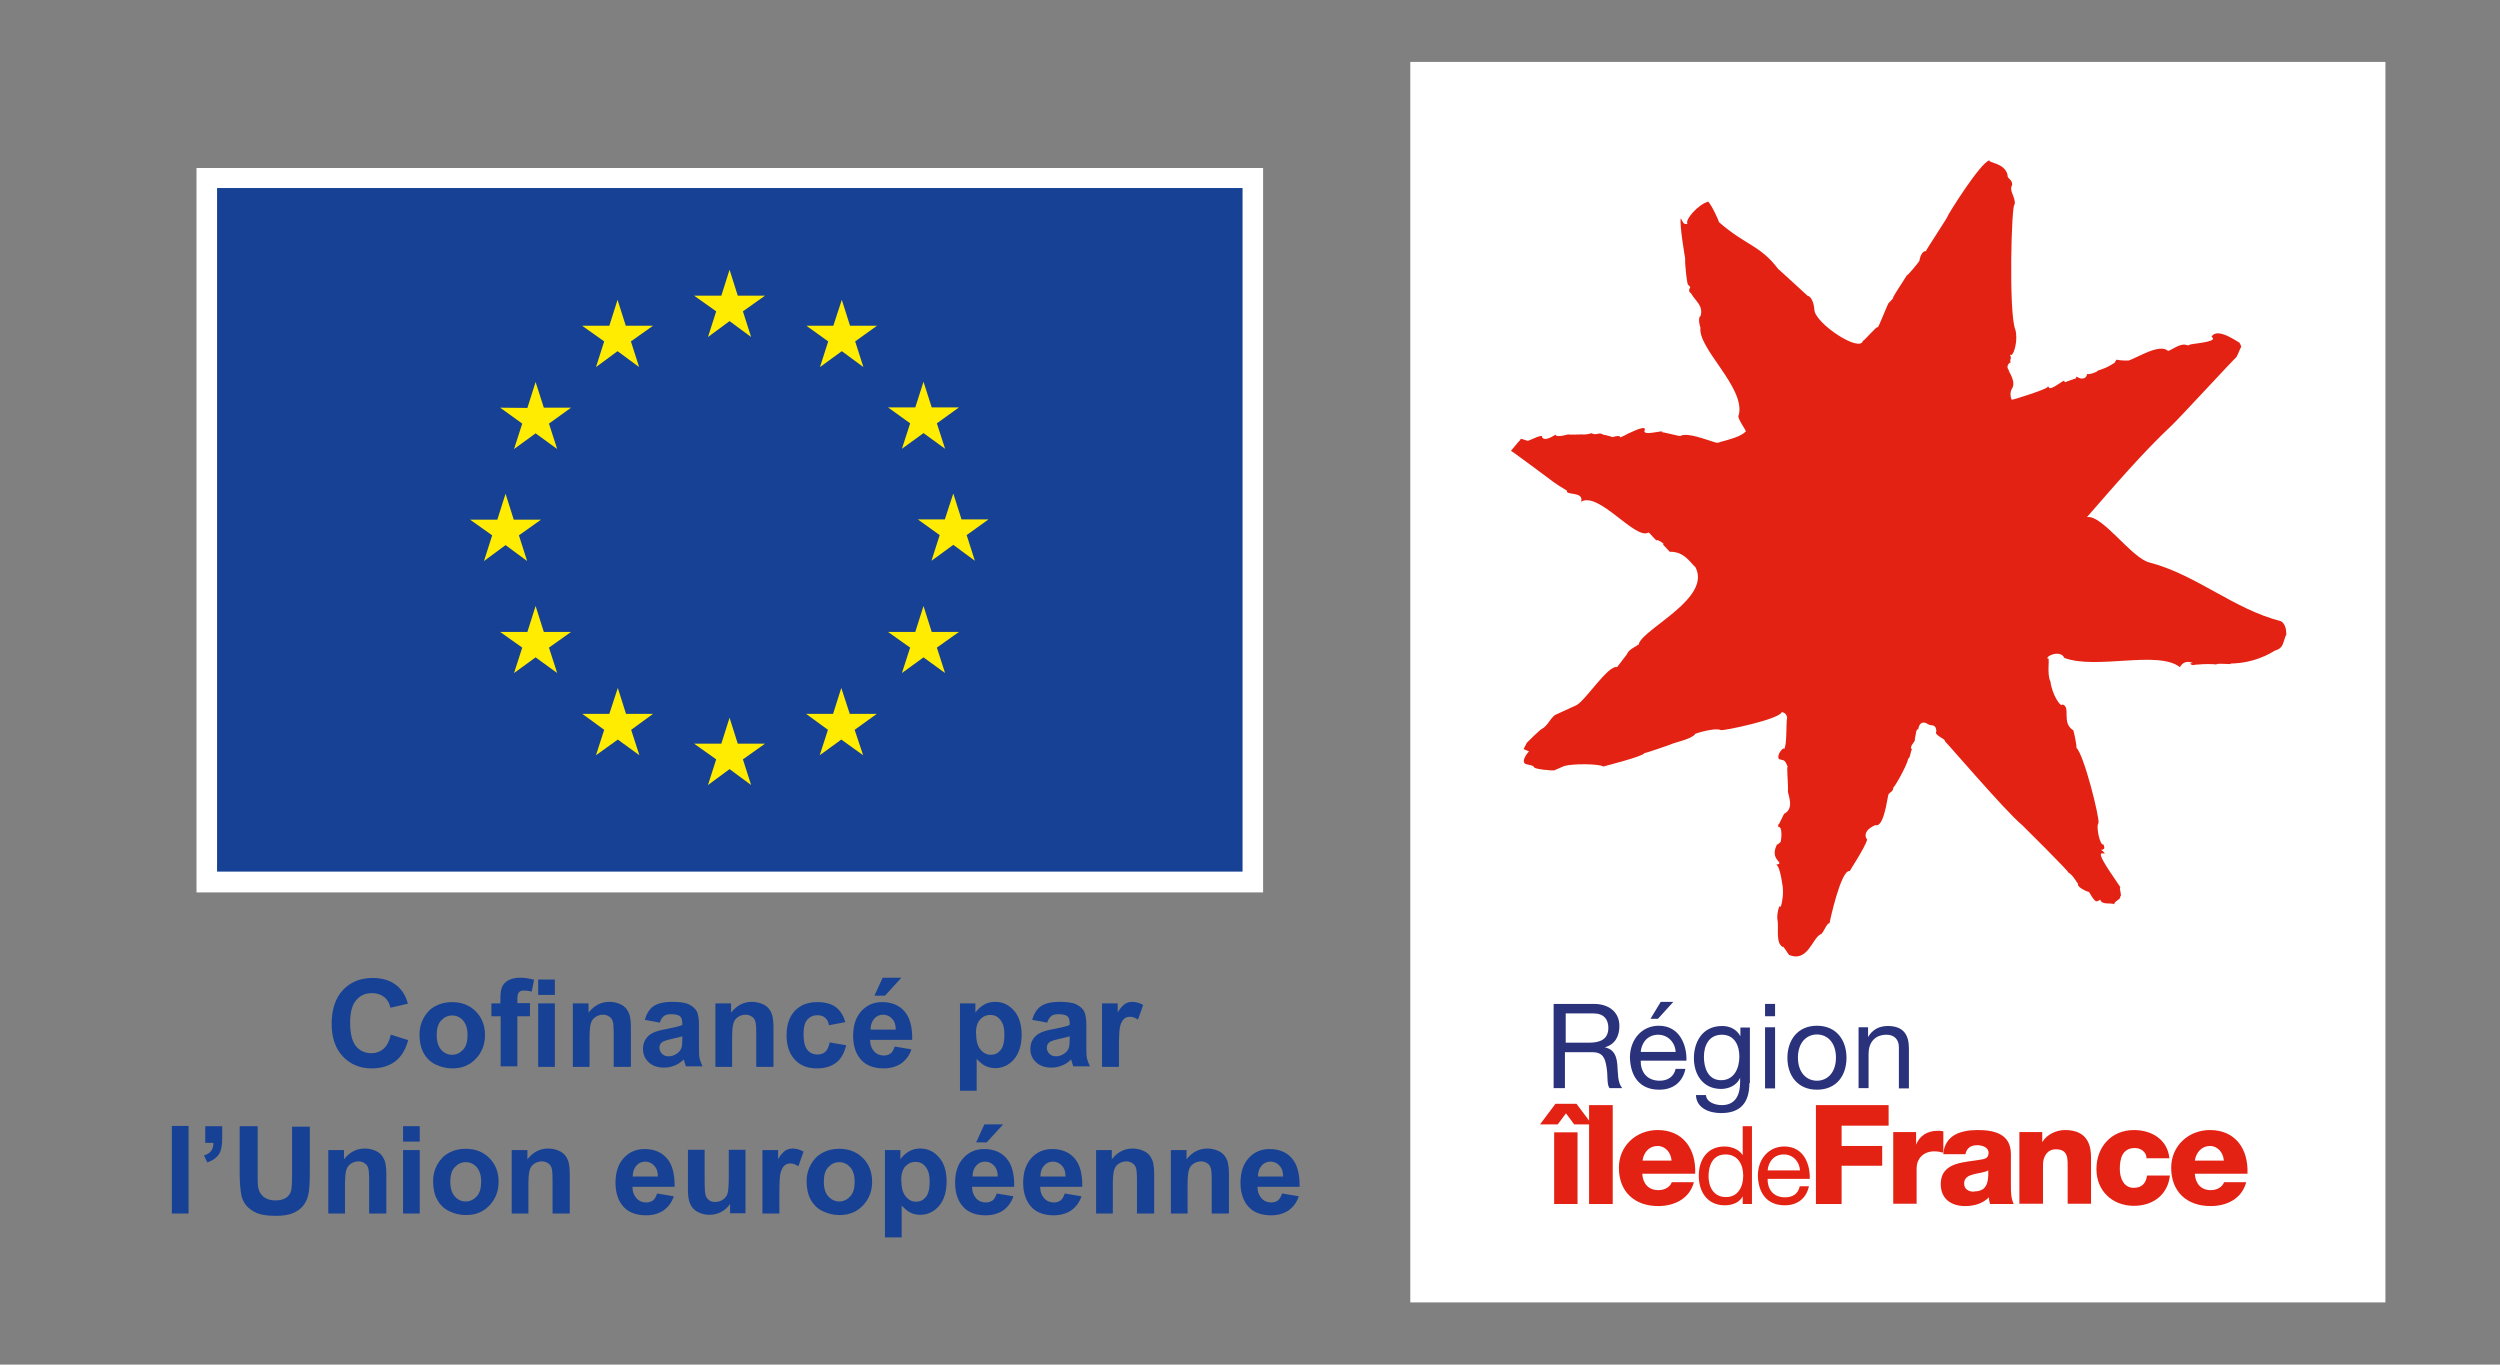
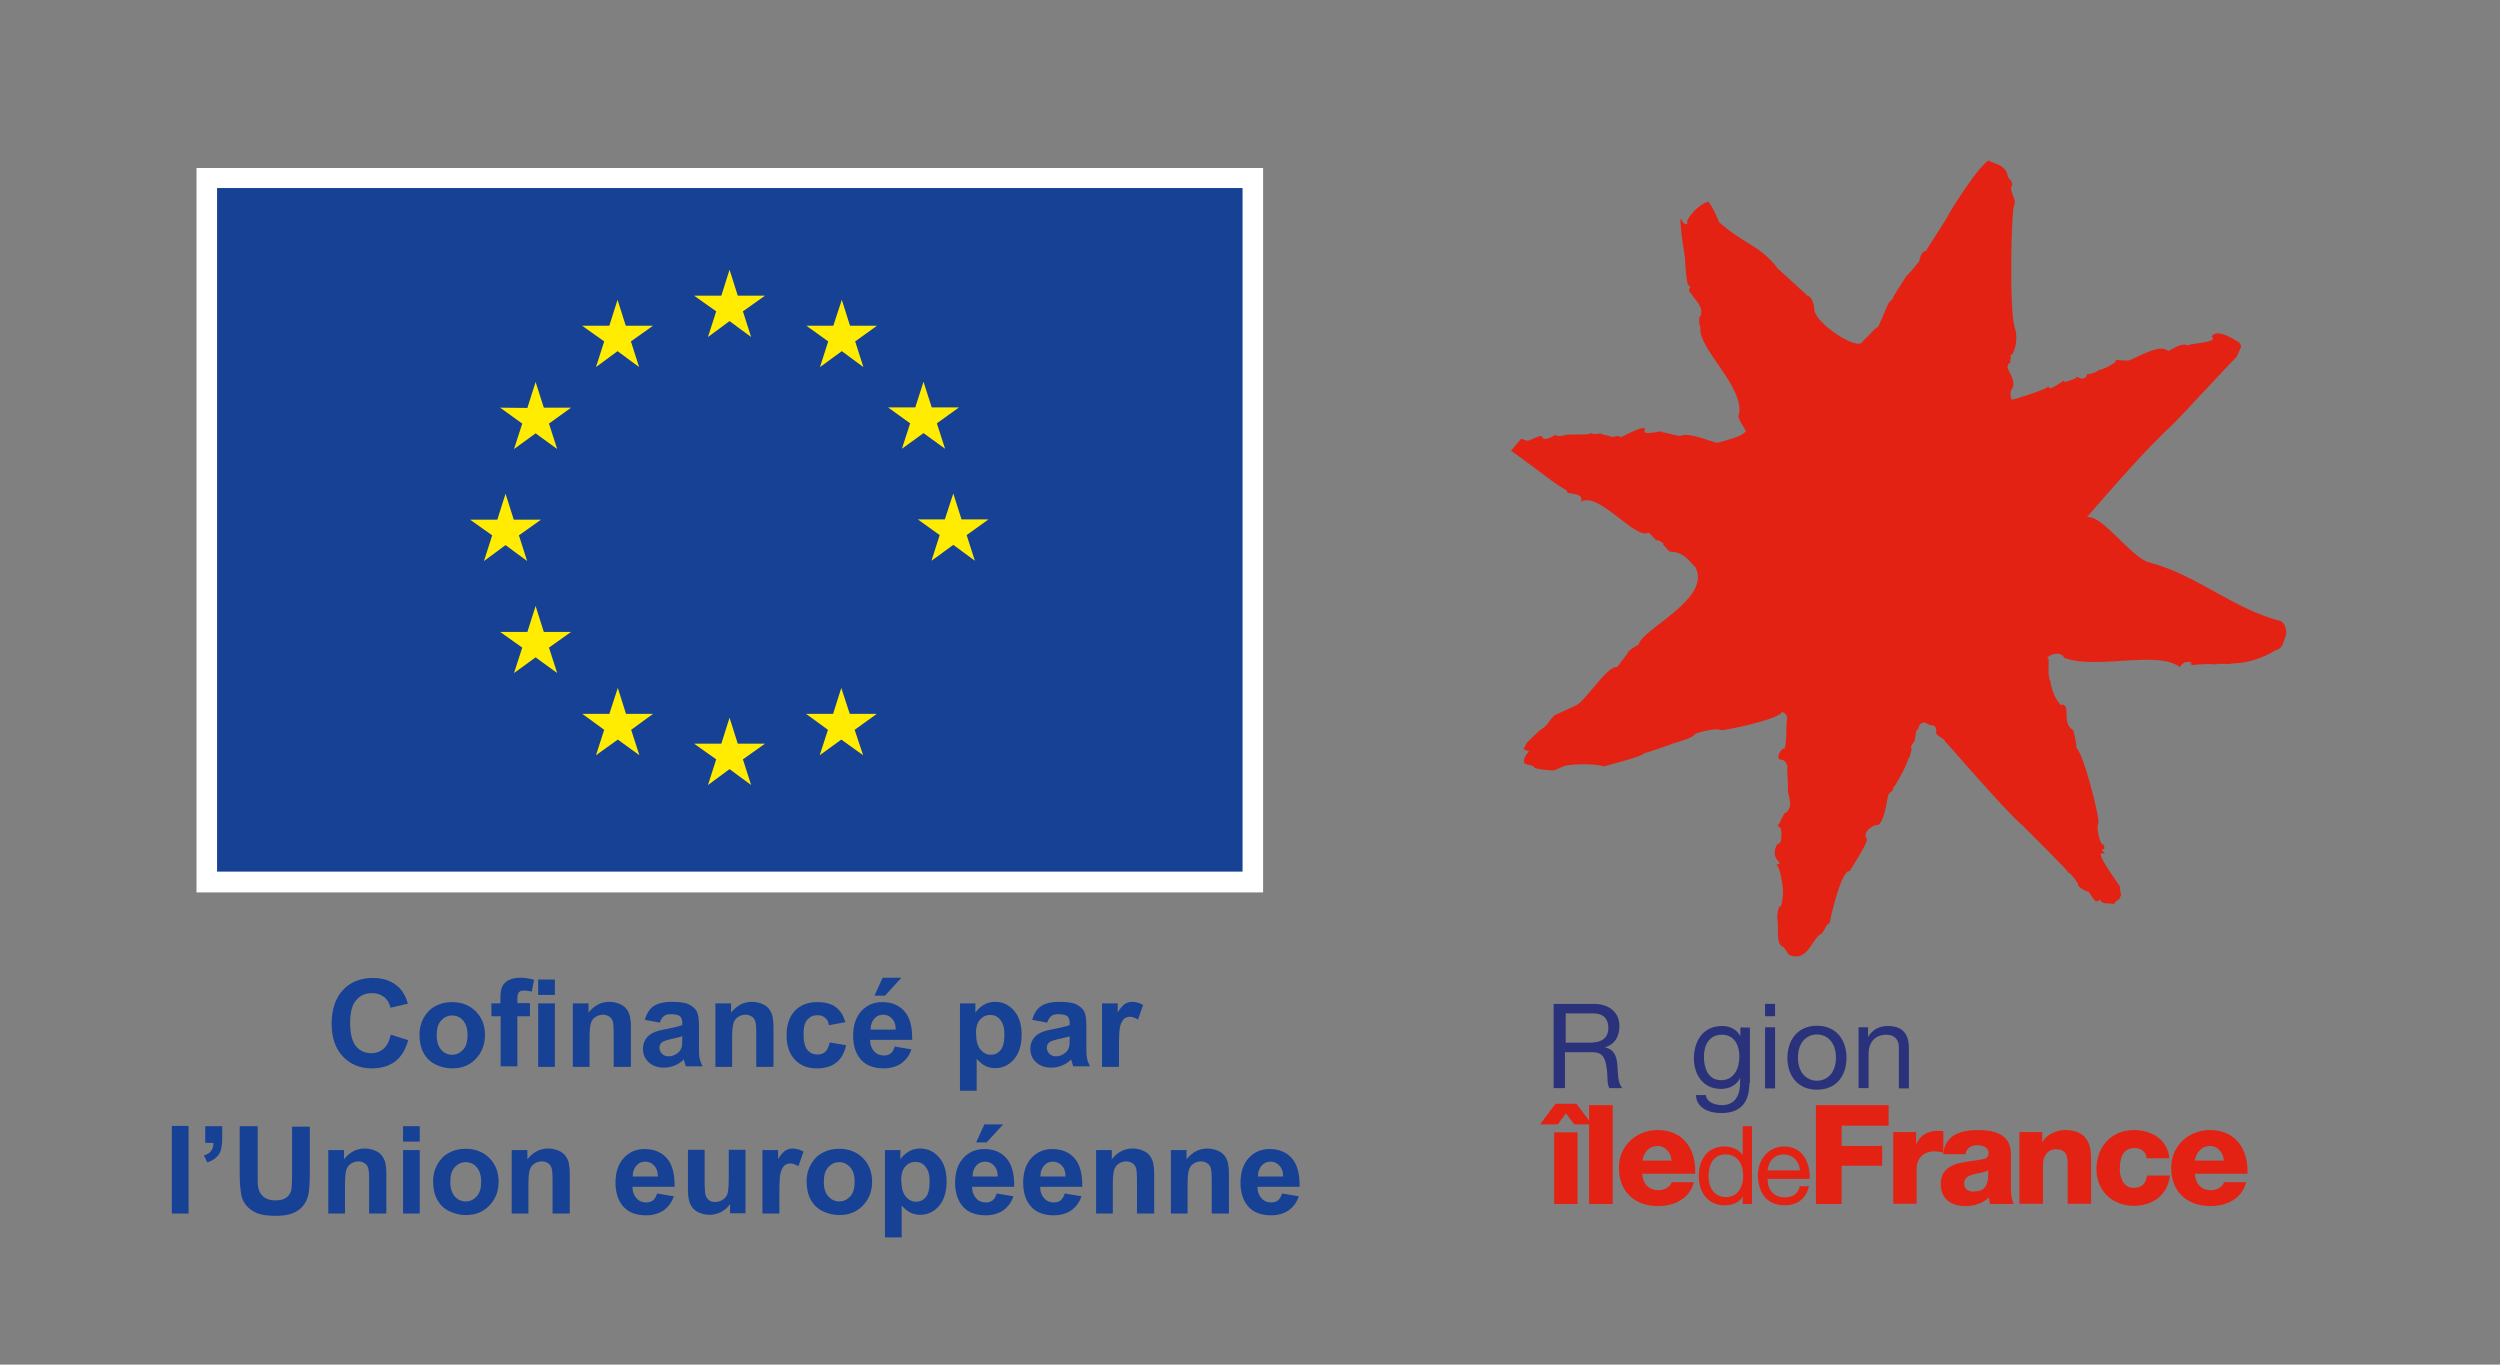
<svg xmlns="http://www.w3.org/2000/svg" viewBox="0 0 97.32 53.12" id="Calque_1">
  <rect x="0" y="0" width="97.32" height="53.12" fill="#808080" stroke="none" />
  <defs>
    <style>.cls-1{fill:#e32213;}.cls-2{fill:#2a327b;}.cls-3{fill:#fff;}.cls-4{fill:#164194;}.cls-5{fill:#ffec00;}</style>
  </defs>
-   <rect height="48.29" width="37.96" y="2.41" x="54.9" class="cls-3" />
  <path d="M60.64,43.77h-.69l.6-.8h.82l.6.8h-.69l-.32-.43-.32.43M60.5,46.87v-2.79h.91v2.79h-.91Z" class="cls-1" />
  <polygon points="61.86 43.02 62.78 43.02 62.78 46.87 61.86 46.87 61.86 43.02 61.86 43.02" class="cls-1" />
  <path d="M63.93,45.69c.02.38.24.64.63.64.22,0,.44-.1.52-.31h.86c-.17.65-.77.93-1.39.93-.91,0-1.53-.55-1.53-1.49,0-.86.68-1.47,1.51-1.47,1,0,1.5.75,1.46,1.7h-2.05M65.07,45.18c-.02-.31-.24-.57-.54-.57-.32,0-.54.23-.59.57h1.14Z" class="cls-1" />
  <path d="M68.2,46.87h-.36v-.3h0c-.12.24-.4.35-.7.35-.68,0-1.01-.53-1.01-1.15s.33-1.14,1-1.14c.22,0,.55.08.71.34h0v-1.13h.36v3.03M67.19,46.6c.48,0,.67-.42.67-.83,0-.43-.2-.83-.69-.83s-.66.42-.66.85.21.81.68.81h0Z" class="cls-1" />
  <path d="M70.42,46.17c-.1.48-.45.75-.94.75-.7,0-1.03-.48-1.05-1.15,0-.66.43-1.14,1.03-1.14.78,0,1.01.73.99,1.26h-1.64c-.01.38.2.72.68.72.3,0,.51-.14.57-.43h.36M70.07,45.56c-.02-.34-.27-.62-.63-.62-.38,0-.6.28-.63.62h1.26Z" class="cls-1" />
  <polygon points="70.69 43.02 73.52 43.02 73.52 43.82 71.69 43.82 71.69 44.61 73.27 44.61 73.27 45.38 71.69 45.38 71.69 46.87 70.69 46.87 70.69 43.02 70.69 43.02" class="cls-1" />
  <path d="M73.7,44.07h.89v.49h0c.14-.36.45-.54.84-.54.07,0,.14,0,.22.02v.83c-.12-.03-.23-.05-.35-.05-.45,0-.69.31-.69.66v1.38h-.91v-2.79h0Z" class="cls-1" />
  <path d="M75.65,44.93c.02-.36.19-.6.44-.75.25-.14.57-.19.89-.19.66,0,1.3.15,1.3.94v1.22c0,.24,0,.49.11.72h-.92c-.03-.09-.04-.17-.05-.26-.24.25-.59.34-.92.34-.53,0-.95-.27-.95-.85,0-.91.99-.84,1.62-.97.16-.03.24-.09.24-.26,0-.21-.25-.29-.44-.29-.25,0-.41.11-.46.35h-.86M76.84,46.38c.44,0,.58-.25.56-.82-.13.08-.37.1-.56.15-.2.05-.38.13-.38.36s.18.32.38.32h0Z" class="cls-1" />
  <path d="M78.61,44.07h.89v.38h.01c.17-.29.54-.46.88-.46.93,0,1.01.68,1.01,1.08v1.79h-.91v-1.35c0-.38.04-.77-.46-.77-.34,0-.5.29-.5.6v1.52h-.92v-2.79h0Z" class="cls-1" />
  <path d="M83.56,45.09c0-.24-.22-.4-.45-.4-.51,0-.59.44-.59.82,0,.36.16.73.54.73.32,0,.48-.18.52-.48h.89c-.08.75-.66,1.18-1.4,1.18-.84,0-1.46-.58-1.46-1.43s.57-1.52,1.46-1.52c.69,0,1.31.37,1.38,1.1h-.89Z" class="cls-1" />
  <path d="M85.44,45.69c.02.38.24.64.62.64.22,0,.44-.1.52-.31h.86c-.17.65-.76.93-1.39.93-.91,0-1.53-.55-1.53-1.49,0-.86.68-1.47,1.51-1.47,1,0,1.5.75,1.46,1.7h-2.05M86.57,45.18c-.02-.31-.24-.57-.54-.57s-.54.23-.59.57h1.14Z" class="cls-1" />
  <path d="M60.5,39.08h1.54c.62,0,1,.34,1,.86,0,.4-.17.72-.57.83h0c.38.08.46.36.49.68.03.32,0,.68.19.91h-.49c-.12-.13-.06-.49-.12-.81-.05-.32-.12-.59-.55-.59h-1.07v1.4h-.44v-3.28ZM61.85,40.59c.41,0,.76-.11.76-.58,0-.32-.17-.56-.58-.56h-1.08v1.14h.91Z" class="cls-2" />
-   <path d="M65.61,41.61c-.11.52-.48.81-1.02.81-.76,0-1.12-.52-1.14-1.25,0-.71.47-1.24,1.12-1.24.84,0,1.1.79,1.08,1.36h-1.78c-.01.41.22.78.74.78.32,0,.55-.16.62-.46h.39ZM65.23,40.95c-.02-.37-.3-.67-.68-.67-.41,0-.65.31-.68.67h1.36ZM64.64,39h.5l-.6.66h-.29l.4-.66Z" class="cls-2" />
  <path d="M68.1,42.16c0,.77-.35,1.17-1.1,1.17-.45,0-.96-.18-.98-.7h.39c.02.28.36.39.62.39.51,0,.71-.37.71-.9v-.16h0c-.13.29-.44.43-.74.43-.71,0-1.06-.56-1.06-1.2,0-.56.28-1.25,1.1-1.25.3,0,.57.13.71.4h0v-.34h.37v2.17ZM67.71,41.13c0-.42-.18-.85-.68-.85s-.7.41-.7.86c0,.43.16.91.67.91s.71-.47.71-.92Z" class="cls-2" />
  <path d="M69.1,39.56h-.39v-.48h.39v.48ZM68.71,39.99h.39v2.38h-.39v-2.38Z" class="cls-2" />
  <path d="M70.73,39.93c.75,0,1.15.55,1.15,1.25s-.4,1.24-1.15,1.24-1.15-.55-1.15-1.24.4-1.25,1.15-1.25ZM70.73,42.07c.41,0,.74-.32.74-.9s-.33-.9-.74-.9-.74.32-.74.9.33.9.74.9Z" class="cls-2" />
  <path d="M72.35,39.99h.37v.38h0c.17-.29.43-.43.77-.43.62,0,.82.36.82.87v1.56h-.39v-1.61c0-.29-.18-.48-.48-.48-.47,0-.7.32-.7.74v1.34h-.39v-2.38Z" class="cls-2" />
  <path d="M80.83,14.72c-.1.04-.45.15-.42.16-.03-.01-.05-.02-.05-.04.04-.13-.58.44-.61.22-.02-.04.03.01-.06-.01.22.03-1.38.54-1.38.51-.07-.17-.06-.33.04-.48.13-.32-.28-.77-.12-.64-.11-.1-.11-.21,0-.32.07.05,0-.02.04-.16.05-.03-.08-.2.03-.14.1-.03.27-.59.15-1-.26-.61-.15-5.03-.02-4.86.04-.3-.24-.53-.1-.76.01-.23-.21-.24-.18-.4-.12-.47-.78-.46-.7-.56-.35.07-1.63,2.13-1.64,2.19.08-.08-.86,1.34-.84,1.35-.11-.03-.22.16-.25.37,0,.03-.53.67-.48.55-.18.3-.39.59-.56.9.13-.08-.23.25-.18.24,0-.04-.41,1-.41.91.04-.14-.51.51-.57.52-.12.47-1.86-.68-1.89-1.21,0-.02-.03-.49-.27-.55.1.09-1.24-1.14-1.14-1.04-.7-.93-1.26-.91-2.3-1.82,0-.02-.24-.59-.42-.8-.39.1-.92.71-.81.86-.17.07-.2-.14-.26-.21-.06.23.17,1.56.17,1.56-.02.19.09,1.18.13,1.03l.07.09s-.12.15.03.24c.16.29.49.48.37.88-.14.07.02.59,0,.42-.16.81,1.75,2.35,1.49,3.43-.12.1.36.68.26.65-.16.19-.66.32-1,.41-.1.06-.2,0-.31-.03-.1-.02-.97-.37-1.22-.21,0,.03-.72-.17-.72-.14.13-.14-.82.2-.67-.1.06-.24-.82.25-.6.12-.02.01-.38.22-.37.16.03-.08-.34,0-.26.01-.05-.02-.42-.12-.37-.09-.21-.14-.25.05-.49-.07-.01.03-.29.07-.34.05-.02,0-.55.02-.55,0,.05-.02-.46.15-.5.01.02-.02-.4.3-.52.1.05-.16-.47.13-.56.14-.06-.01-.33-.13-.28-.04-.04.02-.37.43-.37.43.06.02,1.81,1.33,1.53,1.12,0,0,.19.16.65.43-.07.2.67.01.55.43.69-.41,2.12,1.51,2.62,1.2.06,0,.27.33.35.31-.11-.1.36.16.21.15.07.08.05.05.27.29.57-.02.81.44,1,.6.63,1.2-1.97,2.36-2.2,2.97,0,.03,0,.06-.05.05.03.03-.36.17-.41.36l-.39.51c-.34-.1-1.23,1.3-1.58,1.48l-.85.39s-.12.11-.2.23c-.08.12-.2.26-.28.29-.08.03-.6.55-.6.55l-.13.25.21.09s-.14.16-.16.23c-.03.06-.1.23.06.27.17.04.26.04.3.12.04.08.72.13.78.12.05-.02.39-.17.39-.17.33-.1,1.39-.09,1.52.02-.02,0,1.55-.39,1.6-.52.05,0,.97-.32.97-.32.25-.12.83-.21,1.01-.42-.18.03.74-.28,1-.16.08.04,2.29-.42,2.37-.7.18.02.2.19.21.2-.05.29,0,1.1-.12,1.24,0-.11-.31.21-.2.39.22.07.21-.01.35.31-.07-.15.02.66,0,.95.01.15.26.67-.15.87,0,0-.23.48-.24.47.03-.24.03.12-.01.05.21-.1.15.54.1.61.04-.1-.11.12-.12.05-.34.66.37.72-.04.8.17.05.26.93.25.8.04.29.01.58-.07.85-.06-.18-.16.33-.13.47.07.32-.09.94.22,1.09-.05-.13.23.3.23.3.73.31.91-.65,1.23-.8.11-.02.24-.46.35-.43,0-.04.45-2.13.79-2.03-.02,0,.56-.86.68-1.23,0,.03-.28-.3.31-.56.28.09.41-.66.49-1.09.02-.24.19-.13.22-.39,0,.07.5-.78.58-1.12.08,0,.09-.38.15-.33-.16-.14.14-.3.1-.42.05-.21.04-.39.13-.38.08-.41.34-.23.4-.19.12.07.29-.04.31.27-.12.15.38.29.33.39-.02-.07,2.36,2.73,3.01,3.26.03.03,1.87,1.85,1.79,1.84.2.1.37.47.39.44-.08.12.35.32.42.32.28.48.29.38.44.3.05.22.41.11.55.18-.04-.11.29-.2.22-.31.1.04-.07-.4.02-.34-.12-.2-.81-1.13-.77-1.3.01-.05.1-.03.15-.02,0-.05-.09-.11-.14-.15.13,0,.16-.07.09-.21-.13.07-.3-.72-.19-.83.05-.2-.57-2.68-.86-2.93.02-.09-.1-.63-.12-.68-.48-.3-.08-.9-.42-1.01-.07.15-.42-.42-.47-.89-.16-.3,0-1-.11-.89-.09-.1.5-.36.65-.03,1.25.47,3.64-.31,4.5.36.2-.39.67-.09.42-.16-.04.05.05.07.1.09-.11-.03.84-.09.99-.01-.37-.09.54-.03.5-.04-.32-.07.65.12,1.68-.52.37-.11.3-.31.46-.66-.06.3.1-.3-.22-.49-1.82-.46-3.28-1.8-5.1-2.28-.7-.15-1.85-1.88-2.45-1.77,1.1-1.26,2.17-2.51,3.31-3.58.23-.21,2.5-2.67,2.5-2.64.09-.13.21-.53.2-.36,0-.06-.02-.13-.08-.22,0,.03-.86-.63-1.08-.22.3.19-.61.25-.83.3-.07.05-.13.03-.18.01-.23-.05-.53.2-.68.24-.33-.3-1.17.25-1.55.38.03-.02-.16.02-.46-.04-.12.21-.12.15-.09.13-.11.06-.2.16-.65.3.05.02-.28.16-.41.13.01.05-.05.21-.25.17-.15-.04-.13-.1-.18-.04" class="cls-1" />
  <rect height="28.2" width="41.52" y="6.54" x="7.65" class="cls-3" />
  <rect height="26.61" width="39.92" y="7.32" x="8.45" class="cls-4" />
  <polygon points="27.56 13.12 28.4 12.5 29.24 13.12 28.92 12.12 29.78 11.51 28.72 11.51 28.4 10.5 28.08 11.51 27.02 11.51 27.88 12.12 27.56 13.12" class="cls-5" />
  <polygon points="23.2 14.29 24.04 13.67 24.88 14.29 24.56 13.29 25.42 12.68 24.36 12.68 24.04 11.67 23.72 12.68 22.66 12.68 23.52 13.29 23.2 14.29" class="cls-5" />
  <polygon points="20.85 14.87 20.53 15.88 19.47 15.87 20.33 16.49 20.01 17.48 20.85 16.87 21.69 17.48 21.37 16.49 22.23 15.87 21.17 15.87 20.85 14.87" class="cls-5" />
  <polygon points="19.68 21.22 20.52 21.84 20.2 20.84 21.06 20.23 20 20.23 19.68 19.22 19.36 20.23 18.3 20.23 19.16 20.84 18.84 21.84 19.68 21.22" class="cls-5" />
  <polygon points="21.17 24.6 20.85 23.59 20.53 24.6 19.47 24.6 20.33 25.21 20.01 26.2 20.85 25.59 21.69 26.2 21.37 25.21 22.23 24.6 21.17 24.6" class="cls-5" />
  <polygon points="24.37 27.79 24.05 26.78 23.72 27.79 22.67 27.79 23.52 28.41 23.2 29.4 24.05 28.79 24.89 29.4 24.57 28.41 25.42 27.79 24.37 27.79" class="cls-5" />
  <polygon points="28.72 28.95 28.4 27.94 28.08 28.95 27.02 28.95 27.88 29.56 27.56 30.56 28.4 29.94 29.24 30.56 28.92 29.56 29.78 28.95 28.72 28.95" class="cls-5" />
  <polygon points="33.08 27.79 32.75 26.78 32.43 27.79 31.38 27.79 32.23 28.41 31.91 29.4 32.75 28.79 33.6 29.4 33.27 28.41 34.13 27.79 33.08 27.79" class="cls-5" />
-   <polygon points="36.27 24.6 35.95 23.59 35.63 24.6 34.57 24.6 35.43 25.21 35.11 26.2 35.95 25.59 36.79 26.2 36.47 25.21 37.33 24.6 36.27 24.6" class="cls-5" />
  <polygon points="38.48 20.22 37.43 20.22 37.11 19.21 36.78 20.22 35.73 20.22 36.58 20.83 36.26 21.83 37.11 21.21 37.95 21.83 37.63 20.83 38.48 20.22" class="cls-5" />
  <polygon points="35.11 17.47 35.95 16.86 36.79 17.47 36.47 16.48 37.33 15.86 36.27 15.86 35.95 14.86 35.63 15.86 34.57 15.86 35.43 16.48 35.11 17.47" class="cls-5" />
  <polygon points="32.77 11.67 32.44 12.68 31.39 12.68 32.24 13.29 31.92 14.29 32.77 13.67 33.61 14.29 33.29 13.29 34.14 12.68 33.09 12.68 32.77 11.67" class="cls-5" />
  <path d="M15.22,40.28l.67.21c-.1.37-.27.65-.51.83-.24.18-.54.27-.91.27-.45,0-.82-.15-1.12-.46-.29-.31-.44-.73-.44-1.27,0-.57.15-1.01.44-1.32.29-.31.68-.47,1.16-.47.42,0,.76.12,1.02.37.15.15.27.35.35.63l-.68.16c-.04-.18-.12-.32-.25-.42-.13-.1-.28-.15-.47-.15-.25,0-.46.09-.61.27-.16.18-.24.47-.24.88,0,.43.08.74.23.92.15.18.36.27.6.27.18,0,.34-.06.47-.17.13-.12.23-.3.28-.55Z" class="cls-4" />
  <path d="M16.33,40.26c0-.22.05-.43.16-.63.11-.2.26-.36.45-.46.2-.11.41-.16.66-.16.37,0,.68.12.92.36.24.24.36.55.36.92s-.12.68-.36.93c-.24.25-.54.37-.91.37-.23,0-.44-.05-.65-.15-.21-.1-.36-.25-.47-.45-.11-.2-.16-.44-.16-.72ZM17,40.3c0,.25.06.43.17.56s.26.2.43.2.31-.07.43-.2.17-.32.17-.57-.06-.43-.17-.56-.26-.2-.43-.2-.31.07-.43.2-.17.32-.17.56Z" class="cls-4" />
  <path d="M19.12,39.06h.36v-.19c0-.21.02-.36.07-.46.04-.1.13-.19.24-.25.12-.06.27-.1.45-.1s.37.03.55.08l-.09.46c-.1-.02-.2-.04-.3-.04s-.16.02-.2.07c-.04.04-.06.13-.06.25v.17h.49v.51h-.49v1.95h-.65v-1.95h-.36v-.51ZM20.95,38.73v-.6h.65v.6h-.65ZM20.95,41.53v-2.47h.65v2.47h-.65Z" class="cls-4" />
  <path d="M24.54,41.53h-.65v-1.26c0-.27-.01-.44-.04-.52-.03-.08-.07-.14-.14-.18-.06-.04-.14-.07-.23-.07-.11,0-.21.03-.3.09-.09.06-.15.14-.18.25-.03.1-.05.29-.05.57v1.12h-.65v-2.47h.61v.36c.22-.28.49-.42.81-.42.14,0,.28.03.4.08.12.05.21.12.27.2.06.08.1.17.13.27.02.1.04.25.04.44v1.53Z" class="cls-4" />
  <path d="M25.69,39.81l-.59-.11c.07-.24.18-.42.34-.53.16-.11.4-.17.73-.17.29,0,.51.03.65.1.14.07.24.16.3.26.06.11.09.3.09.58v.76c0,.22,0,.38.02.48.02.1.06.21.12.33h-.65s-.04-.11-.06-.19c-.01-.04-.02-.06-.02-.08-.11.11-.23.19-.36.24-.13.05-.26.08-.41.08-.25,0-.45-.07-.6-.21-.15-.14-.22-.31-.22-.52,0-.14.03-.26.1-.37.07-.11.16-.19.28-.25.12-.06.29-.11.52-.15.31-.06.52-.11.63-.16v-.07c0-.13-.03-.22-.09-.27-.06-.05-.18-.08-.35-.08-.12,0-.21.02-.27.07-.07.05-.12.13-.16.24ZM26.56,40.34c-.08.03-.22.06-.4.1-.18.04-.3.08-.36.11-.09.06-.13.14-.13.23s.03.17.1.24c.07.07.15.1.26.1.12,0,.23-.04.34-.12.08-.06.13-.13.16-.22.02-.06.03-.16.03-.32v-.13Z" class="cls-4" />
  <path d="M30.09,41.53h-.65v-1.26c0-.27-.01-.44-.04-.52-.03-.08-.07-.14-.14-.18-.06-.04-.14-.07-.23-.07-.11,0-.21.03-.3.09-.09.06-.15.14-.18.25-.03.1-.05.29-.05.57v1.12h-.65v-2.47h.61v.36c.22-.28.49-.42.81-.42.14,0,.28.03.4.08.12.05.21.12.27.2.06.08.1.17.13.27.02.1.04.25.04.44v1.53Z" class="cls-4" />
  <path d="M32.91,39.79l-.64.12c-.02-.13-.07-.23-.15-.29-.08-.07-.18-.1-.3-.1-.16,0-.29.06-.39.17-.1.11-.15.3-.15.56,0,.29.05.5.15.62.1.12.23.18.4.18.12,0,.23-.04.3-.11.08-.07.13-.19.17-.36l.64.11c-.07.29-.19.52-.38.67-.19.15-.44.23-.76.23-.36,0-.65-.11-.86-.34-.21-.23-.32-.54-.32-.95s.11-.72.32-.95c.22-.23.51-.34.87-.34.3,0,.54.06.72.19.18.13.3.33.38.59Z" class="cls-4" />
  <path d="M34.83,40.74l.65.11c-.08.24-.22.42-.4.55-.18.12-.41.19-.68.19-.43,0-.75-.14-.95-.42-.16-.22-.24-.51-.24-.85,0-.41.11-.73.32-.96.21-.23.48-.35.81-.35.37,0,.66.12.87.36.21.24.31.61.3,1.11h-1.64c0,.19.06.34.16.45.1.11.23.16.38.16.1,0,.19-.03.26-.08s.12-.15.16-.27ZM34.87,40.08c0-.19-.05-.33-.15-.43-.09-.1-.21-.15-.34-.15-.14,0-.26.05-.35.16-.09.1-.14.24-.14.42h.98ZM34.04,38.76l.32-.7h.73l-.64.7h-.41Z" class="cls-4" />
  <path d="M37.36,39.06h.61v.36c.08-.12.19-.22.32-.3.13-.08.28-.12.45-.12.29,0,.53.11.73.34.2.22.3.54.3.94s-.1.73-.3.96c-.2.23-.45.34-.73.34-.14,0-.26-.03-.37-.08-.11-.05-.23-.15-.35-.28v1.24h-.65v-3.41ZM38,40.25c0,.28.06.48.17.61.11.13.24.2.4.2s.28-.06.38-.18c.1-.12.15-.32.15-.6,0-.26-.05-.45-.16-.58-.1-.13-.23-.19-.39-.19s-.29.06-.4.18c-.11.12-.16.31-.16.55Z" class="cls-4" />
  <path d="M40.77,39.81l-.59-.11c.07-.24.18-.42.34-.53.16-.11.4-.17.73-.17.29,0,.51.03.65.1.14.07.24.16.3.26.06.11.09.3.09.58v.76c0,.22,0,.38.02.48.02.1.06.21.12.33h-.65s-.04-.11-.06-.19c-.01-.04-.02-.06-.02-.08-.11.11-.23.19-.36.24-.13.05-.26.08-.41.08-.25,0-.45-.07-.6-.21-.15-.14-.22-.31-.22-.52,0-.14.03-.26.1-.37.07-.11.16-.19.28-.25.12-.06.29-.11.52-.15.31-.06.52-.11.63-.16v-.07c0-.13-.03-.22-.09-.27-.06-.05-.18-.08-.35-.08-.12,0-.21.02-.27.07-.07.05-.12.13-.16.24ZM41.64,40.34c-.08.03-.22.06-.4.1-.18.04-.3.08-.36.11-.09.06-.13.14-.13.23s.03.17.1.24c.07.07.15.1.26.1.12,0,.23-.04.34-.12.08-.06.13-.13.16-.22.02-.06.03-.16.03-.32v-.13Z" class="cls-4" />
  <path d="M43.55,41.53h-.65v-2.47h.61v.35c.1-.17.2-.27.28-.33.08-.05.18-.08.28-.08.15,0,.29.04.43.12l-.2.57c-.11-.07-.21-.11-.31-.11s-.17.03-.23.08c-.06.05-.11.14-.15.27-.04.13-.05.41-.05.83v.76Z" class="cls-4" />
  <path d="M6.69,47.24v-3.41h.65v3.41h-.65Z" class="cls-4" />
  <path d="M8,43.84h.65v.47c0,.19-.02.34-.05.45-.03.11-.09.21-.18.29-.09.09-.21.15-.35.2l-.13-.27c.13-.04.23-.1.28-.18.06-.08.09-.18.09-.31h-.32v-.65Z" class="cls-4" />
  <path d="M9.34,43.84h.69v1.85c0,.29,0,.48.03.57.03.14.1.25.21.34.11.08.26.13.45.13s.34-.04.44-.12c.1-.08.16-.18.18-.29s.03-.31.03-.58v-1.88h.69v1.79c0,.41-.02.7-.06.87-.04.17-.11.31-.21.43-.1.12-.23.21-.4.28-.17.07-.39.1-.66.1-.33,0-.57-.04-.74-.11-.17-.08-.3-.17-.4-.29-.1-.12-.16-.25-.19-.38-.04-.2-.07-.48-.07-.86v-1.82Z" class="cls-4" />
  <path d="M15.02,47.24h-.65v-1.26c0-.27-.01-.44-.04-.52-.03-.08-.07-.14-.14-.18-.06-.04-.14-.07-.23-.07-.11,0-.21.03-.3.09-.09.06-.15.14-.18.25-.03.1-.05.29-.05.57v1.12h-.65v-2.47h.61v.36c.22-.28.49-.42.81-.42.14,0,.28.03.4.08.12.05.21.12.27.2.06.08.1.17.13.27.02.1.04.25.04.44v1.53Z" class="cls-4" />
  <path d="M15.69,44.44v-.6h.65v.6h-.65ZM15.69,47.24v-2.47h.65v2.47h-.65Z" class="cls-4" />
  <path d="M16.86,45.97c0-.22.05-.43.16-.63.11-.2.26-.36.45-.46.2-.11.41-.16.66-.16.37,0,.68.12.92.36.24.24.36.55.36.92s-.12.68-.36.93c-.24.25-.54.37-.91.37-.23,0-.44-.05-.65-.15-.21-.1-.36-.25-.47-.45-.11-.2-.16-.44-.16-.72ZM17.53,46.01c0,.25.06.43.17.56s.26.2.43.2.31-.07.43-.2.17-.32.17-.57-.06-.43-.17-.56-.26-.2-.43-.2-.31.07-.43.2-.17.32-.17.56Z" class="cls-4" />
  <path d="M22.16,47.24h-.65v-1.26c0-.27-.01-.44-.04-.52-.03-.08-.07-.14-.14-.18-.06-.04-.14-.07-.23-.07-.11,0-.21.03-.3.09-.09.06-.15.14-.18.25-.03.1-.05.29-.05.57v1.12h-.65v-2.47h.61v.36c.22-.28.49-.42.81-.42.14,0,.28.03.4.08.12.05.21.12.27.2.06.08.1.17.13.27.02.1.04.25.04.44v1.53Z" class="cls-4" />
  <path d="M25.58,46.46l.65.11c-.08.24-.22.42-.4.55-.18.12-.41.19-.68.19-.43,0-.75-.14-.95-.42-.16-.22-.24-.51-.24-.85,0-.41.11-.73.32-.96.21-.23.48-.35.81-.35.37,0,.66.12.87.36.21.24.31.61.3,1.11h-1.64c0,.19.06.34.16.45.1.11.23.16.38.16.1,0,.19-.03.26-.08s.12-.15.16-.27ZM25.61,45.8c0-.19-.05-.33-.15-.43-.09-.1-.21-.15-.34-.15-.14,0-.26.05-.35.16-.09.1-.14.24-.14.42h.98Z" class="cls-4" />
  <path d="M28.42,47.24v-.37c-.09.13-.21.24-.35.31-.15.08-.3.11-.46.11s-.31-.04-.45-.11c-.13-.07-.23-.17-.29-.31-.06-.13-.09-.31-.09-.55v-1.56h.65v1.13c0,.35.01.56.04.64.02.08.07.14.13.19.06.05.14.07.24.07.11,0,.21-.03.3-.09.09-.06.15-.14.18-.23.03-.09.05-.31.05-.67v-1.04h.65v2.47h-.61Z" class="cls-4" />
  <path d="M30.33,47.24h-.65v-2.47h.61v.35c.1-.17.2-.27.28-.33.08-.05.18-.08.28-.08.15,0,.29.04.43.12l-.2.57c-.11-.07-.21-.11-.31-.11s-.17.03-.23.08c-.06.05-.11.14-.15.27-.04.13-.05.41-.05.83v.76Z" class="cls-4" />
  <path d="M31.4,45.97c0-.22.05-.43.16-.63.11-.2.26-.36.45-.46.2-.11.41-.16.66-.16.37,0,.68.12.92.36.24.24.36.55.36.92s-.12.68-.36.93c-.24.25-.54.37-.91.37-.23,0-.44-.05-.65-.15-.21-.1-.36-.25-.47-.45-.11-.2-.16-.44-.16-.72ZM32.07,46.01c0,.25.06.43.17.56.12.13.26.2.43.2s.31-.07.43-.2c.12-.13.17-.32.17-.57s-.06-.43-.17-.56c-.12-.13-.26-.2-.43-.2s-.31.07-.43.2c-.12.13-.17.32-.17.56Z" class="cls-4" />
  <path d="M34.44,44.77h.61v.36c.08-.12.19-.22.32-.3.13-.08.28-.12.45-.12.29,0,.53.11.73.34.2.22.3.54.3.94s-.1.73-.3.96c-.2.23-.45.34-.73.34-.14,0-.26-.03-.37-.08-.11-.05-.23-.15-.35-.28v1.24h-.65v-3.41ZM35.09,45.97c0,.28.06.48.17.61.11.13.24.2.4.2s.28-.06.38-.18c.1-.12.15-.32.15-.6,0-.26-.05-.45-.16-.58-.1-.13-.23-.19-.39-.19s-.29.06-.4.18c-.11.12-.16.31-.16.55Z" class="cls-4" />
  <path d="M38.8,46.46l.65.11c-.08.24-.22.42-.4.55-.18.12-.41.19-.68.19-.43,0-.75-.14-.95-.42-.16-.22-.24-.51-.24-.85,0-.41.11-.73.32-.96.21-.23.48-.35.81-.35.37,0,.66.12.87.36.21.24.31.61.3,1.11h-1.64c0,.19.06.34.16.45.1.11.23.16.38.16.1,0,.19-.03.26-.08s.12-.15.16-.27ZM38.84,45.8c0-.19-.05-.33-.15-.43-.09-.1-.21-.15-.34-.15-.14,0-.26.05-.35.16-.09.1-.14.24-.14.42h.98ZM38,44.47l.32-.7h.73l-.64.7h-.41Z" class="cls-4" />
  <path d="M41.45,46.46l.65.11c-.08.24-.22.42-.4.55-.18.12-.41.19-.68.19-.43,0-.75-.14-.95-.42-.16-.22-.24-.51-.24-.85,0-.41.11-.73.32-.96.21-.23.48-.35.81-.35.37,0,.66.12.87.36.21.24.31.61.3,1.11h-1.64c0,.19.06.34.16.45.1.11.23.16.38.16.1,0,.19-.03.26-.08.07-.06.12-.15.16-.27ZM41.48,45.8c0-.19-.05-.33-.15-.43-.09-.1-.21-.15-.34-.15-.14,0-.26.05-.35.16-.09.1-.14.24-.14.42h.98Z" class="cls-4" />
  <path d="M44.91,47.24h-.65v-1.26c0-.27-.01-.44-.04-.52-.03-.08-.07-.14-.14-.18-.06-.04-.14-.07-.23-.07-.11,0-.21.03-.3.09-.09.06-.15.14-.18.25-.03.1-.05.29-.05.57v1.12h-.65v-2.47h.61v.36c.22-.28.49-.42.81-.42.14,0,.28.03.4.08.12.05.21.12.27.2.06.08.1.17.13.27.02.1.04.25.04.44v1.53Z" class="cls-4" />
  <path d="M47.82,47.24h-.65v-1.26c0-.27-.01-.44-.04-.52-.03-.08-.07-.14-.14-.18-.06-.04-.14-.07-.23-.07-.11,0-.21.03-.3.09-.09.06-.15.14-.18.25-.03.1-.05.29-.05.57v1.12h-.65v-2.47h.61v.36c.22-.28.49-.42.81-.42.14,0,.28.03.4.08.12.05.21.12.27.2.06.08.1.17.13.27.02.1.04.25.04.44v1.53Z" class="cls-4" />
  <path d="M49.91,46.46l.65.11c-.08.24-.22.42-.4.55-.18.12-.41.19-.68.19-.43,0-.75-.14-.95-.42-.16-.22-.24-.51-.24-.85,0-.41.11-.73.32-.96.21-.23.48-.35.81-.35.37,0,.66.12.87.36.21.24.31.61.3,1.11h-1.64c0,.19.06.34.16.45.1.11.23.16.38.16.1,0,.19-.03.26-.08.07-.06.12-.15.16-.27ZM49.95,45.8c0-.19-.05-.33-.15-.43-.09-.1-.21-.15-.34-.15-.14,0-.26.05-.35.16-.09.1-.14.24-.14.42h.98Z" class="cls-4" />
</svg>